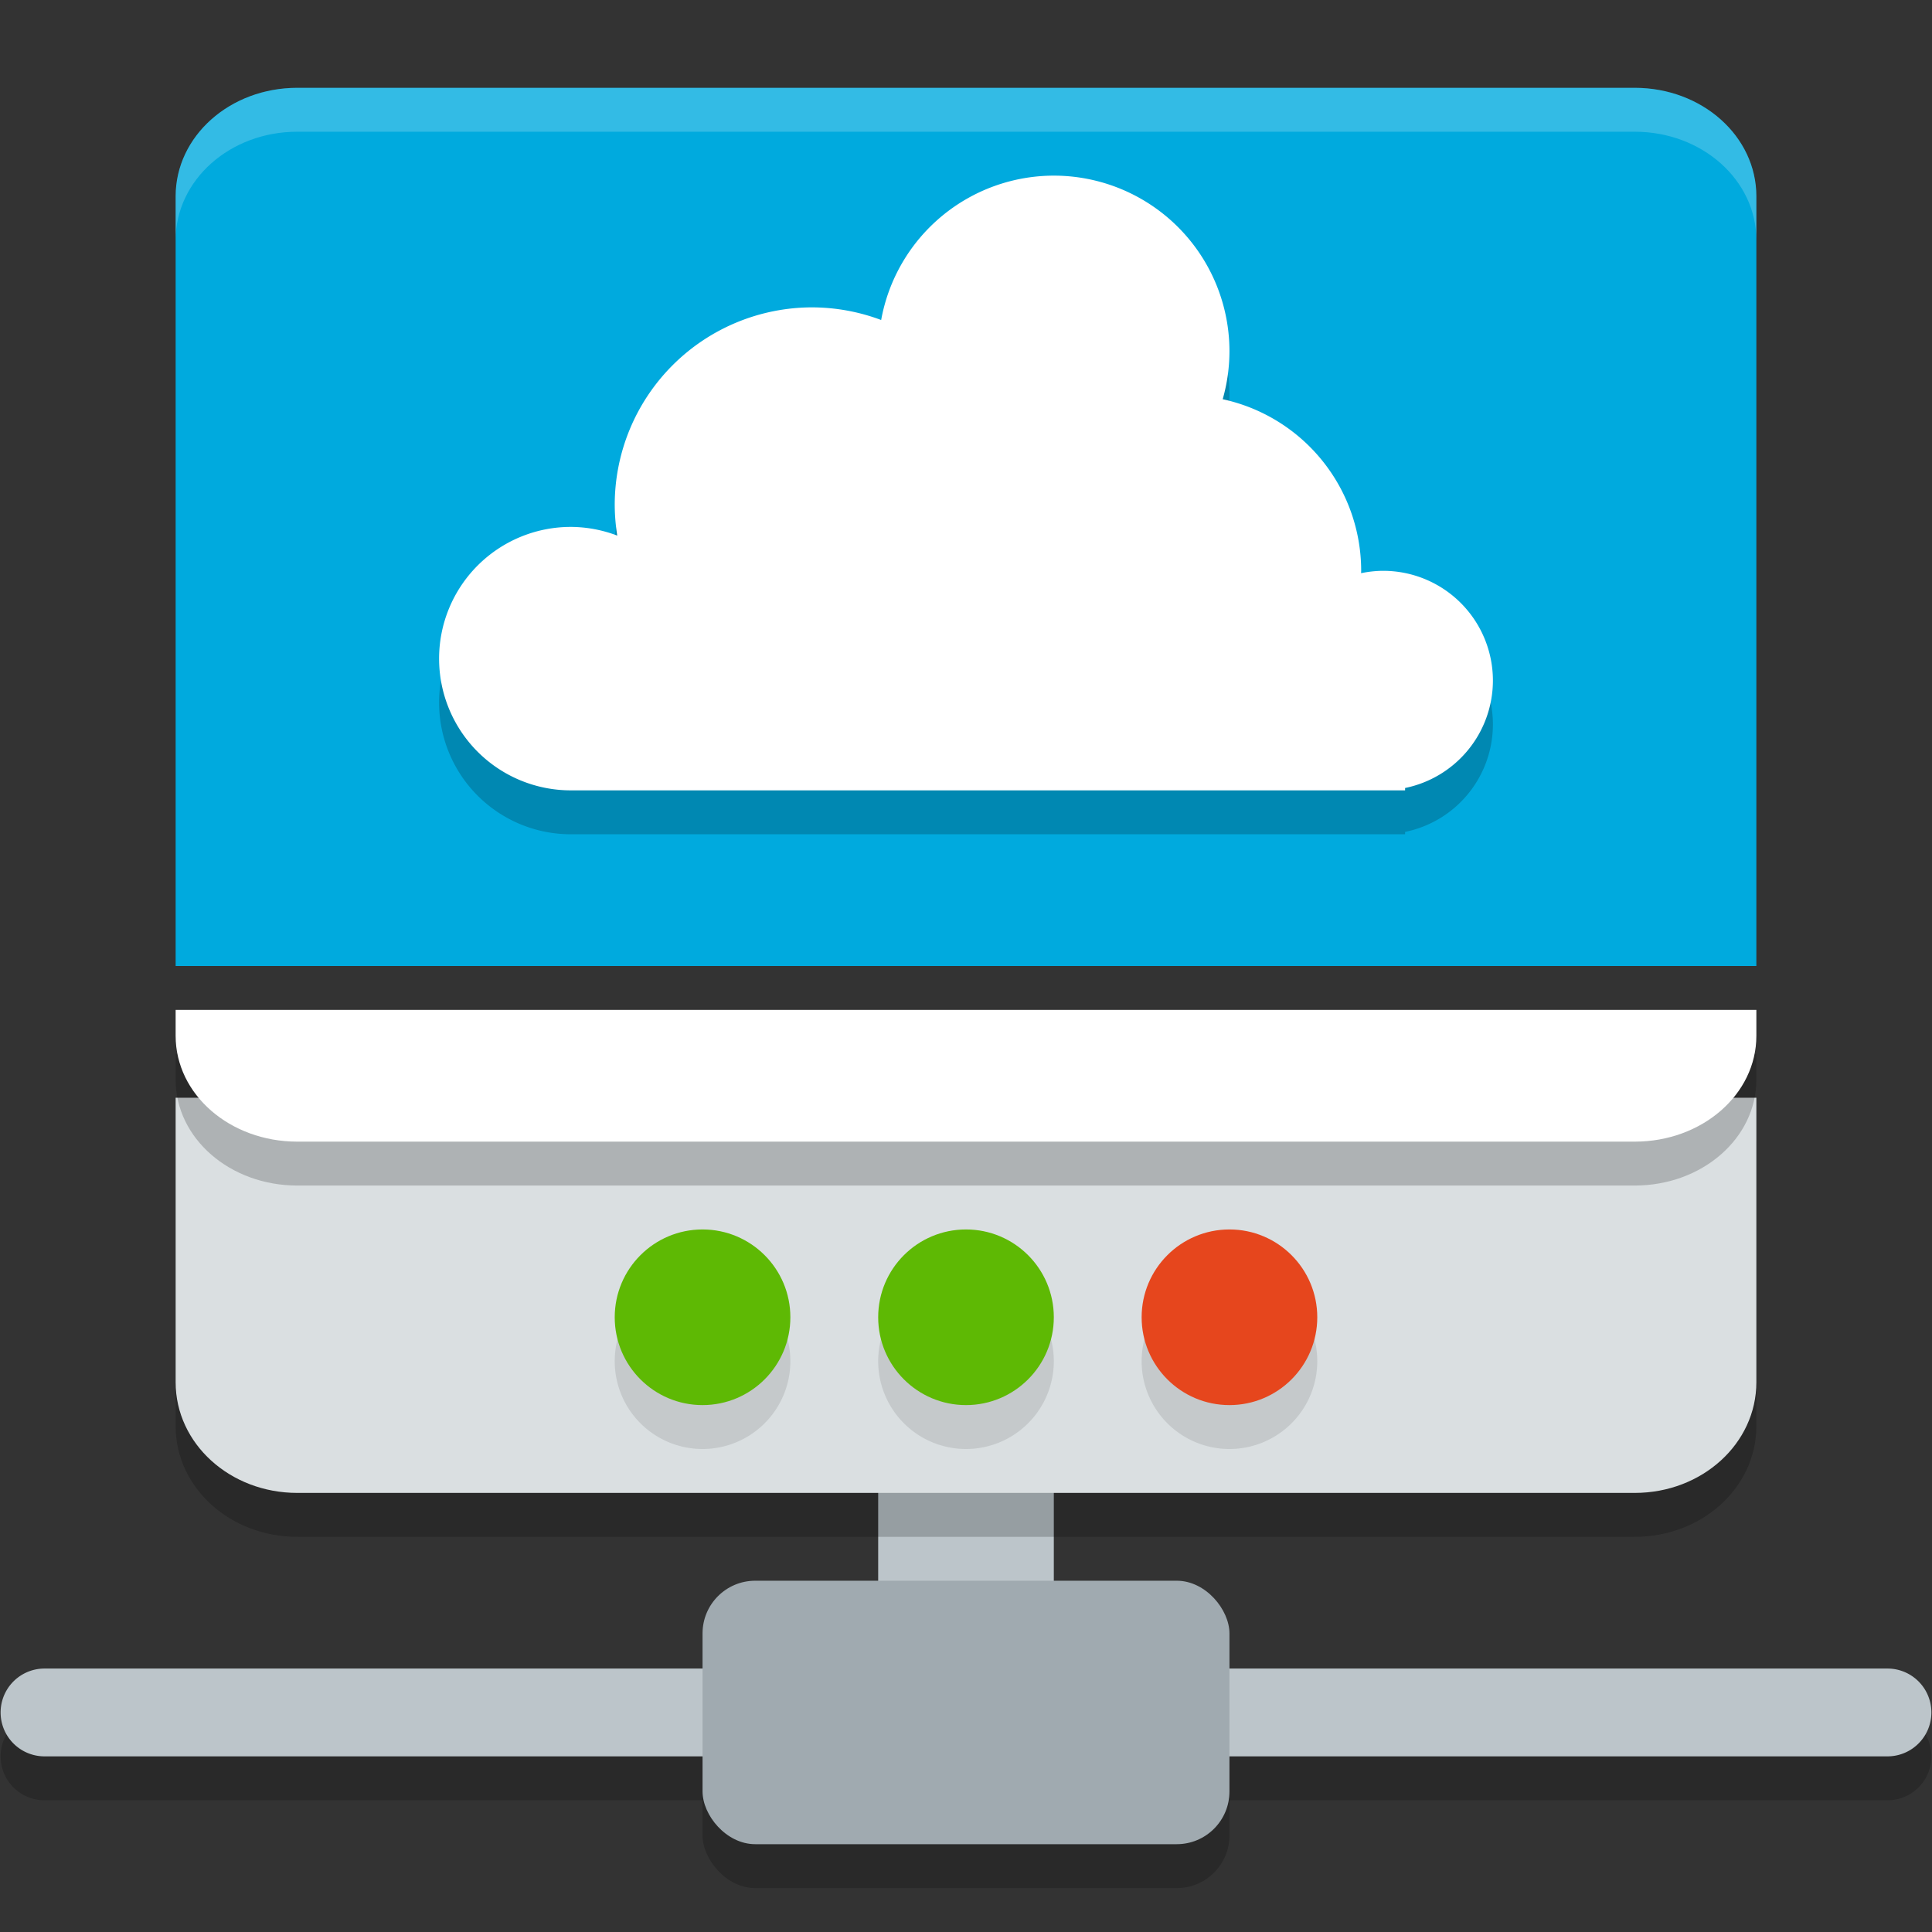
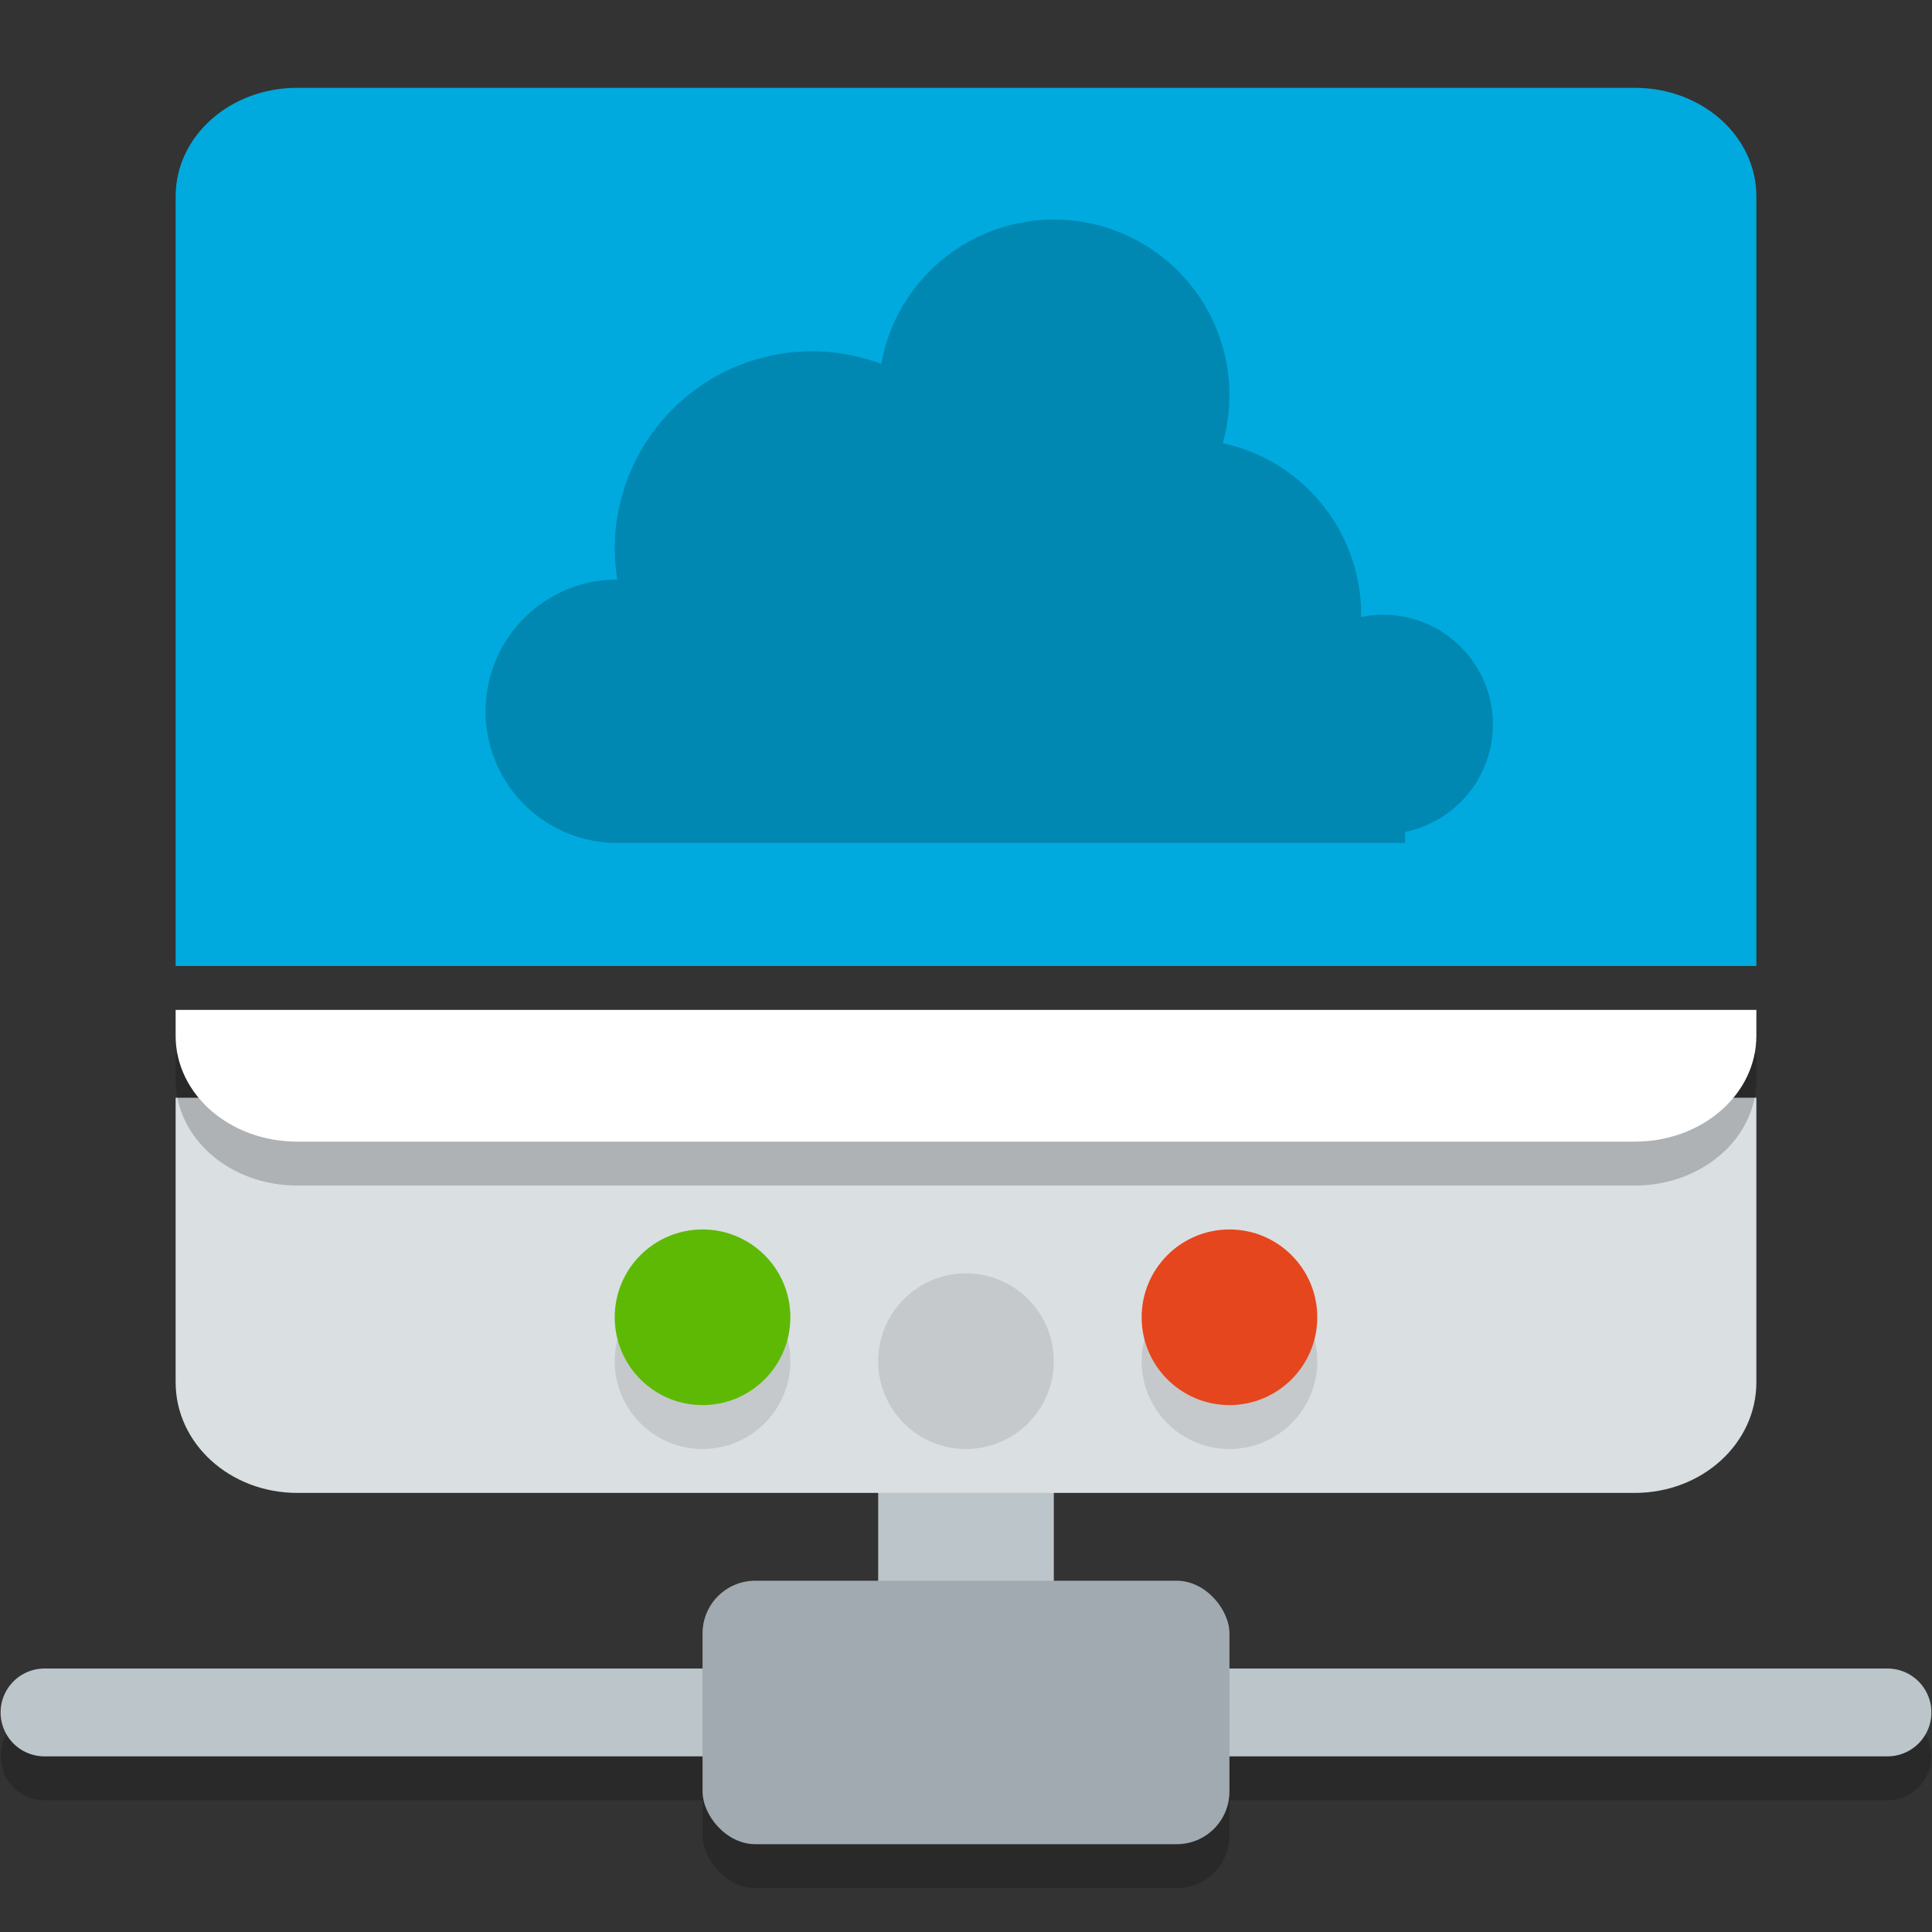
<svg xmlns="http://www.w3.org/2000/svg" width="22" height="22" version="1.1">
  <rect width="100%" height="100%" fill="#333333" stroke="none" />
  <rect style="opacity:0.2" width="6" height="3" x="8" y="18.5" ry=".6" />
  <path style="opacity:0.2" d="m 0.507,19.5 a 0.5,0.5 0 1 0 0,1 H 21.493 a 0.5,0.5 0 1 0 0,-1 z" />
  <path style="fill:#bcc5ca" d="M 12,18.692 H 10 v -3 H 12 Z" />
  <path style="fill:#bcc5ca" d="m 0.507,19 a 0.5,0.5 0 1 0 0,1 H 21.493 a 0.5,0.5 0 1 0 0,-1 z" />
  <rect style="fill:#a0aab0" width="6" height="3" x="8" y="18" ry=".6" />
-   <path style="opacity:0.2" d="m 2,13 v 3.24 C 2,16.938 2.618,17.5 3.385,17.5 H 18.615 C 19.382,17.5 20,16.938 20,16.24 V 13 Z" />
  <path style="fill:#dadfe1" d="m 2,12.5 v 3.24 C 2,16.438 2.618,17 3.385,17 H 18.615 C 19.382,17 20,16.438 20,15.74 V 12.5 Z" />
  <path style="opacity:0.2" d="m 2,12 v 0.295 C 2,12.962 2.618,13.5 3.385,13.5 H 18.615 C 19.382,13.5 20,12.962 20,12.295 V 12 Z" />
  <path style="fill:#ffffff" d="m 2,11.5 v 0.295 C 2,12.462 2.618,13 3.385,13 H 18.615 C 19.382,13 20,12.462 20,11.795 V 11.5 Z" />
  <path style="fill:#00aade" d="M 3.385,1 C 2.618,1 2,1.551 2,2.236 V 11 H 20 V 2.236 C 20,1.551 19.382,1 18.615,1 Z" />
  <path style="opacity:0.1" d="m 8,14.5 a 1,1 0 0 0 -1,1 1,1 0 0 0 1,1 1,1 0 0 0 1,-1 1,1 0 0 0 -1,-1 z M 11,14.5 a 1,1 0 0 0 -1,1 1,1 0 0 0 1,1 1,1 0 0 0 1,-1 1,1 0 0 0 -1,-1 z m 3,0 a 1,1 0 0 0 -1,1 1,1 0 0 0 1,1 1,1 0 0 0 1,-1 1,1 0 0 0 -1,-1 z" />
  <circle style="fill:#5eb904" cx="8" cy="15" r="1" />
-   <path style="opacity:0.2" d="M 12,2.5 A 2,2 0 0 0 10.034,4.144 2.25,2.25 0 0 0 9.25,4 a 2.25,2.25 0 0 0 -2.25,2.25 2.25,2.25 0 0 0 0.029,0.349 A 1.5,1.5 0 0 0 6.5,6.5 a 1.5,1.5 0 0 0 -1.5,1.5 1.5,1.5 0 0 0 1.5,1.5 H 16 V 9.473 A 1.25,1.25 0 0 0 17,8.25 1.25,1.25 0 0 0 15.75,7 1.25,1.25 0 0 0 15.499,7.027 2,2 0 0 0 15.5,7 2,2 0 0 0 13.923,5.046 2,2 0 0 0 14,4.5 2,2 0 0 0 12,2.5 Z" />
-   <path style="fill:#ffffff" d="M 12,2 A 2,2 0 0 0 10.034,3.644 2.25,2.25 0 0 0 9.25,3.5 a 2.25,2.25 0 0 0 -2.25,2.25 2.25,2.25 0 0 0 0.029,0.349 A 1.5,1.5 0 0 0 6.5,6 a 1.5,1.5 0 0 0 -1.5,1.5 1.5,1.5 0 0 0 1.5,1.5 H 16 V 8.973 A 1.25,1.25 0 0 0 17,7.75 1.25,1.25 0 0 0 15.75,6.5 1.25,1.25 0 0 0 15.499,6.527 2,2 0 0 0 15.5,6.5 2,2 0 0 0 13.923,4.546 2,2 0 0 0 14,4 2,2 0 0 0 12,2 Z" />
-   <circle style="fill:#5eb904" cx="11" cy="15" r="1" />
+   <path style="opacity:0.2" d="M 12,2.5 A 2,2 0 0 0 10.034,4.144 2.25,2.25 0 0 0 9.25,4 a 2.25,2.25 0 0 0 -2.25,2.25 2.25,2.25 0 0 0 0.029,0.349 a 1.5,1.5 0 0 0 -1.5,1.5 1.5,1.5 0 0 0 1.5,1.5 H 16 V 9.473 A 1.25,1.25 0 0 0 17,8.25 1.25,1.25 0 0 0 15.75,7 1.25,1.25 0 0 0 15.499,7.027 2,2 0 0 0 15.5,7 2,2 0 0 0 13.923,5.046 2,2 0 0 0 14,4.5 2,2 0 0 0 12,2.5 Z" />
  <circle style="fill:#e6461d" cx="14" cy="15" r="1" />
-   <path style="opacity:0.2;fill:#ffffff" d="M 3.385,1 C 2.618,1 2,1.551 2,2.235 v 0.5 C 2,2.051 2.618,1.5 3.385,1.5 H 18.615 C 19.382,1.5 20,2.051 20,2.735 v -0.5 C 20,1.551 19.382,1 18.615,1 Z" />
</svg>